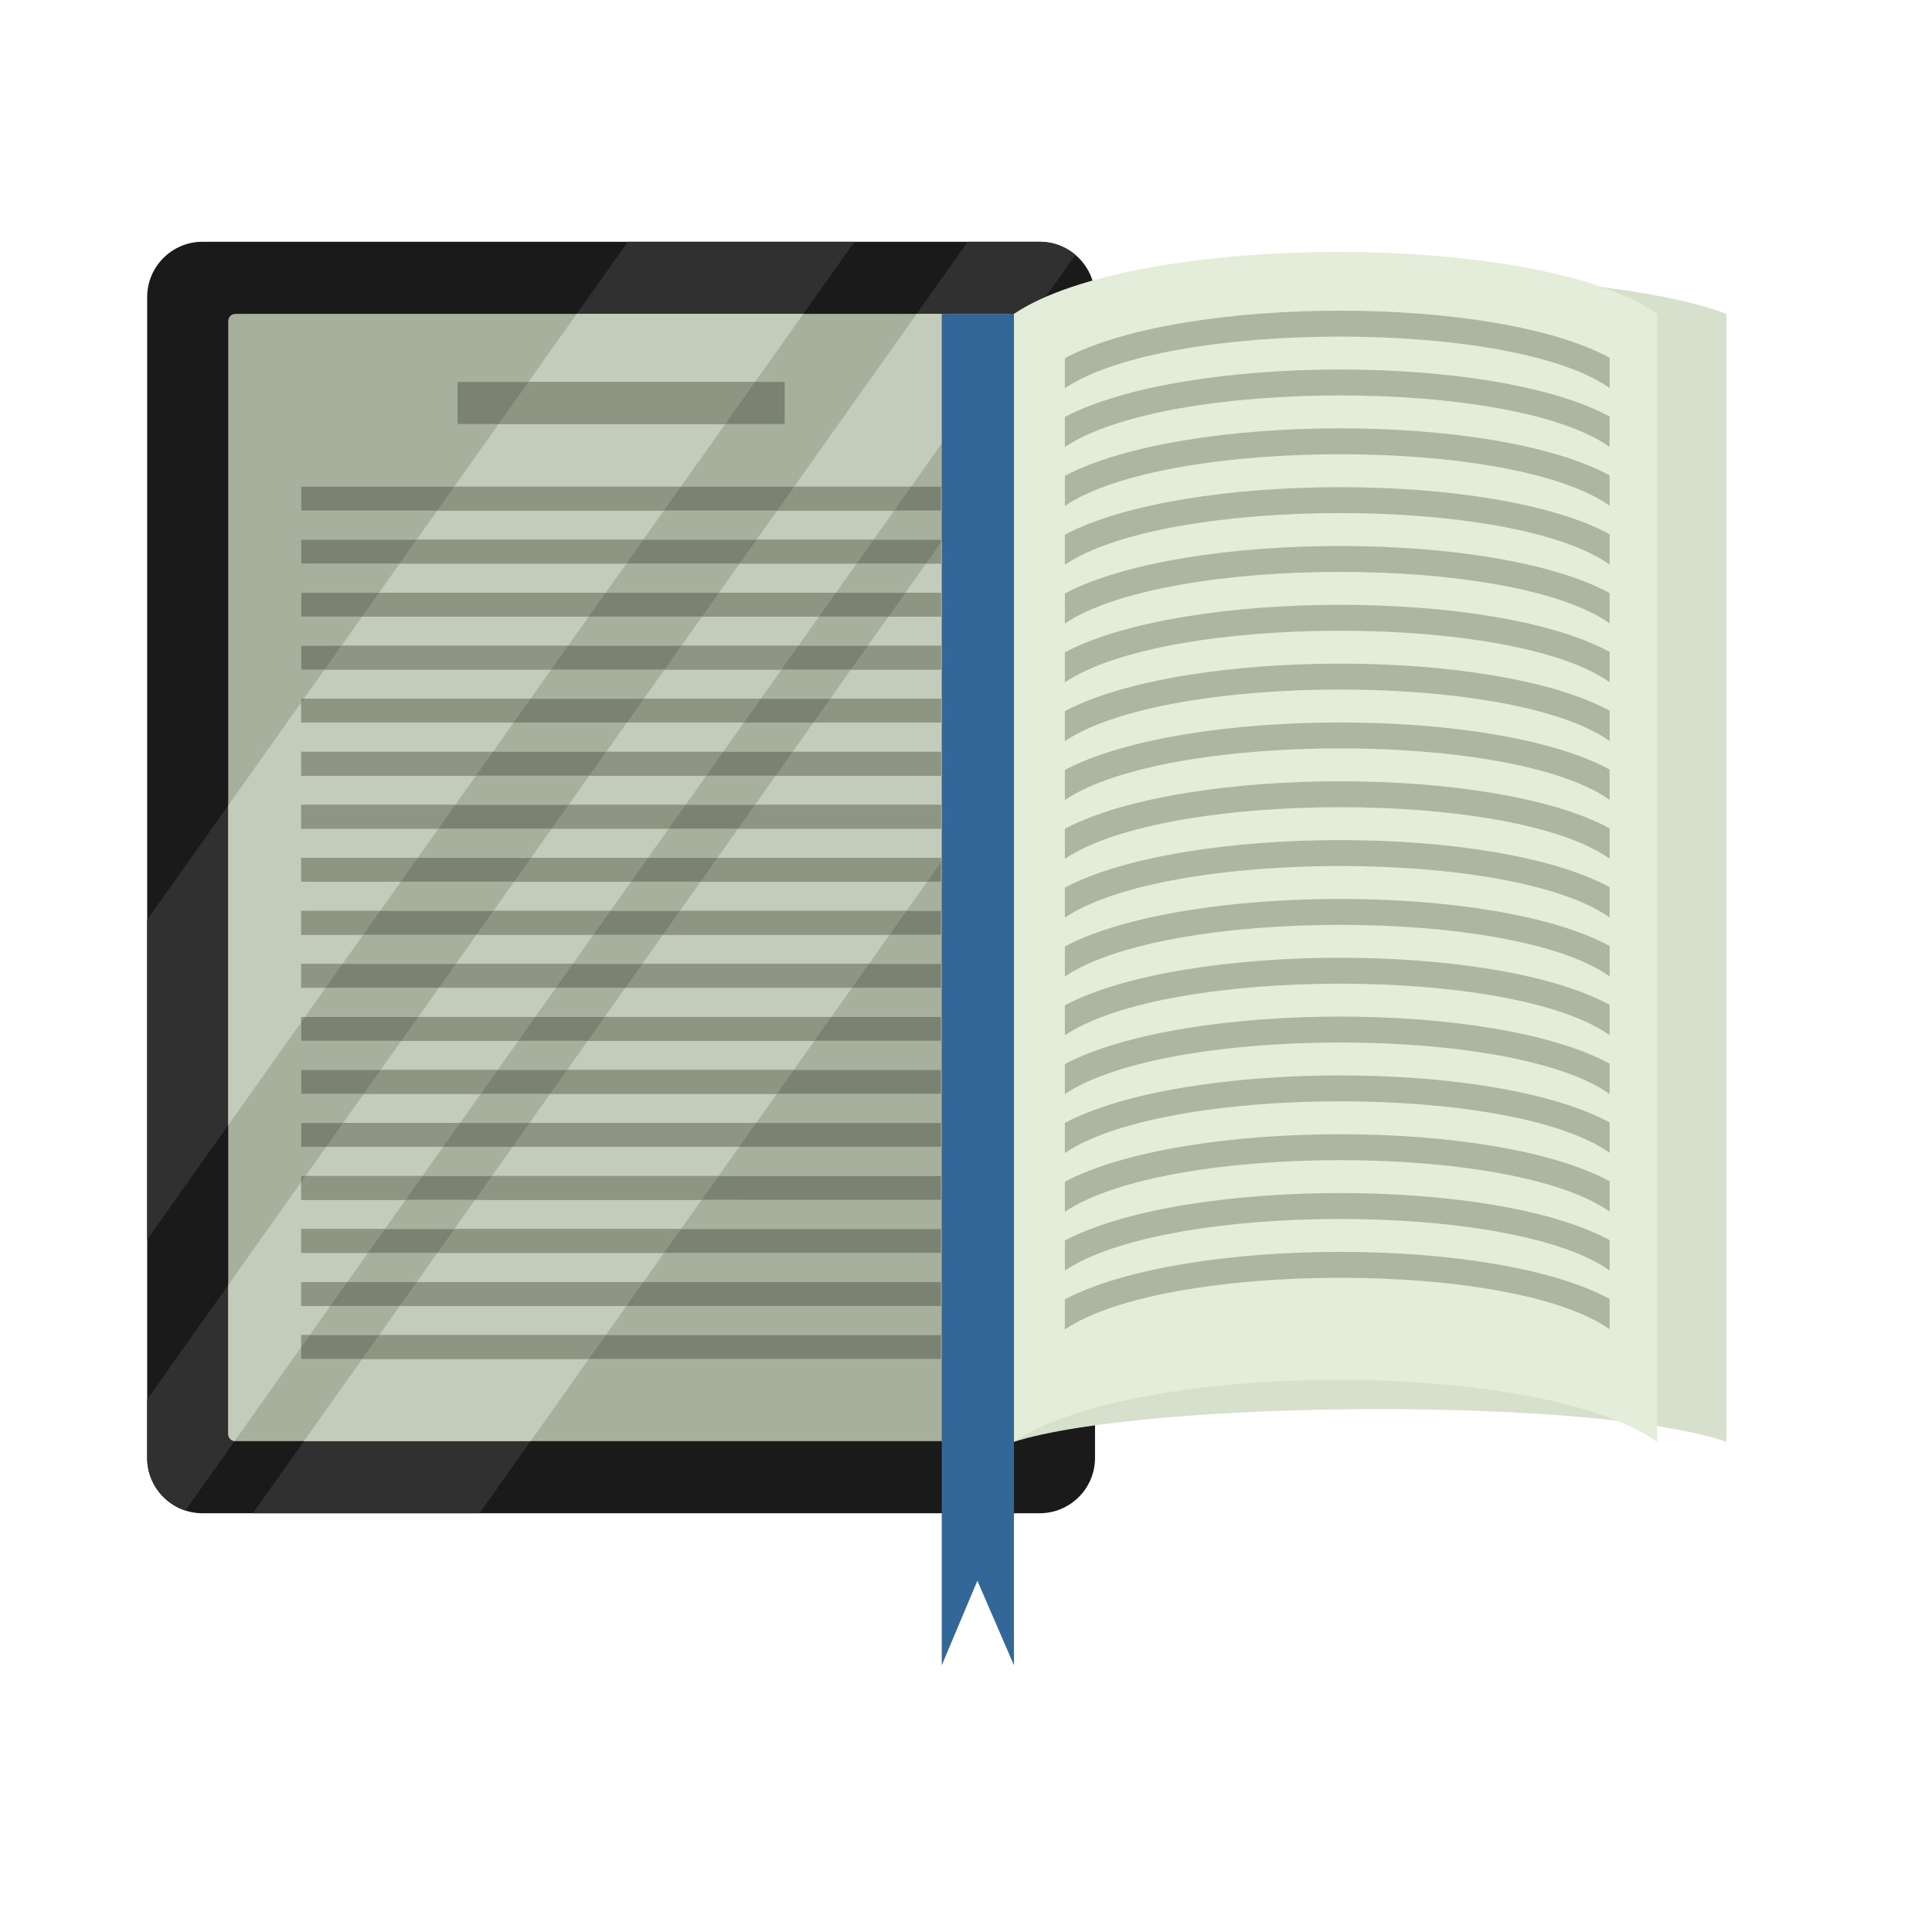
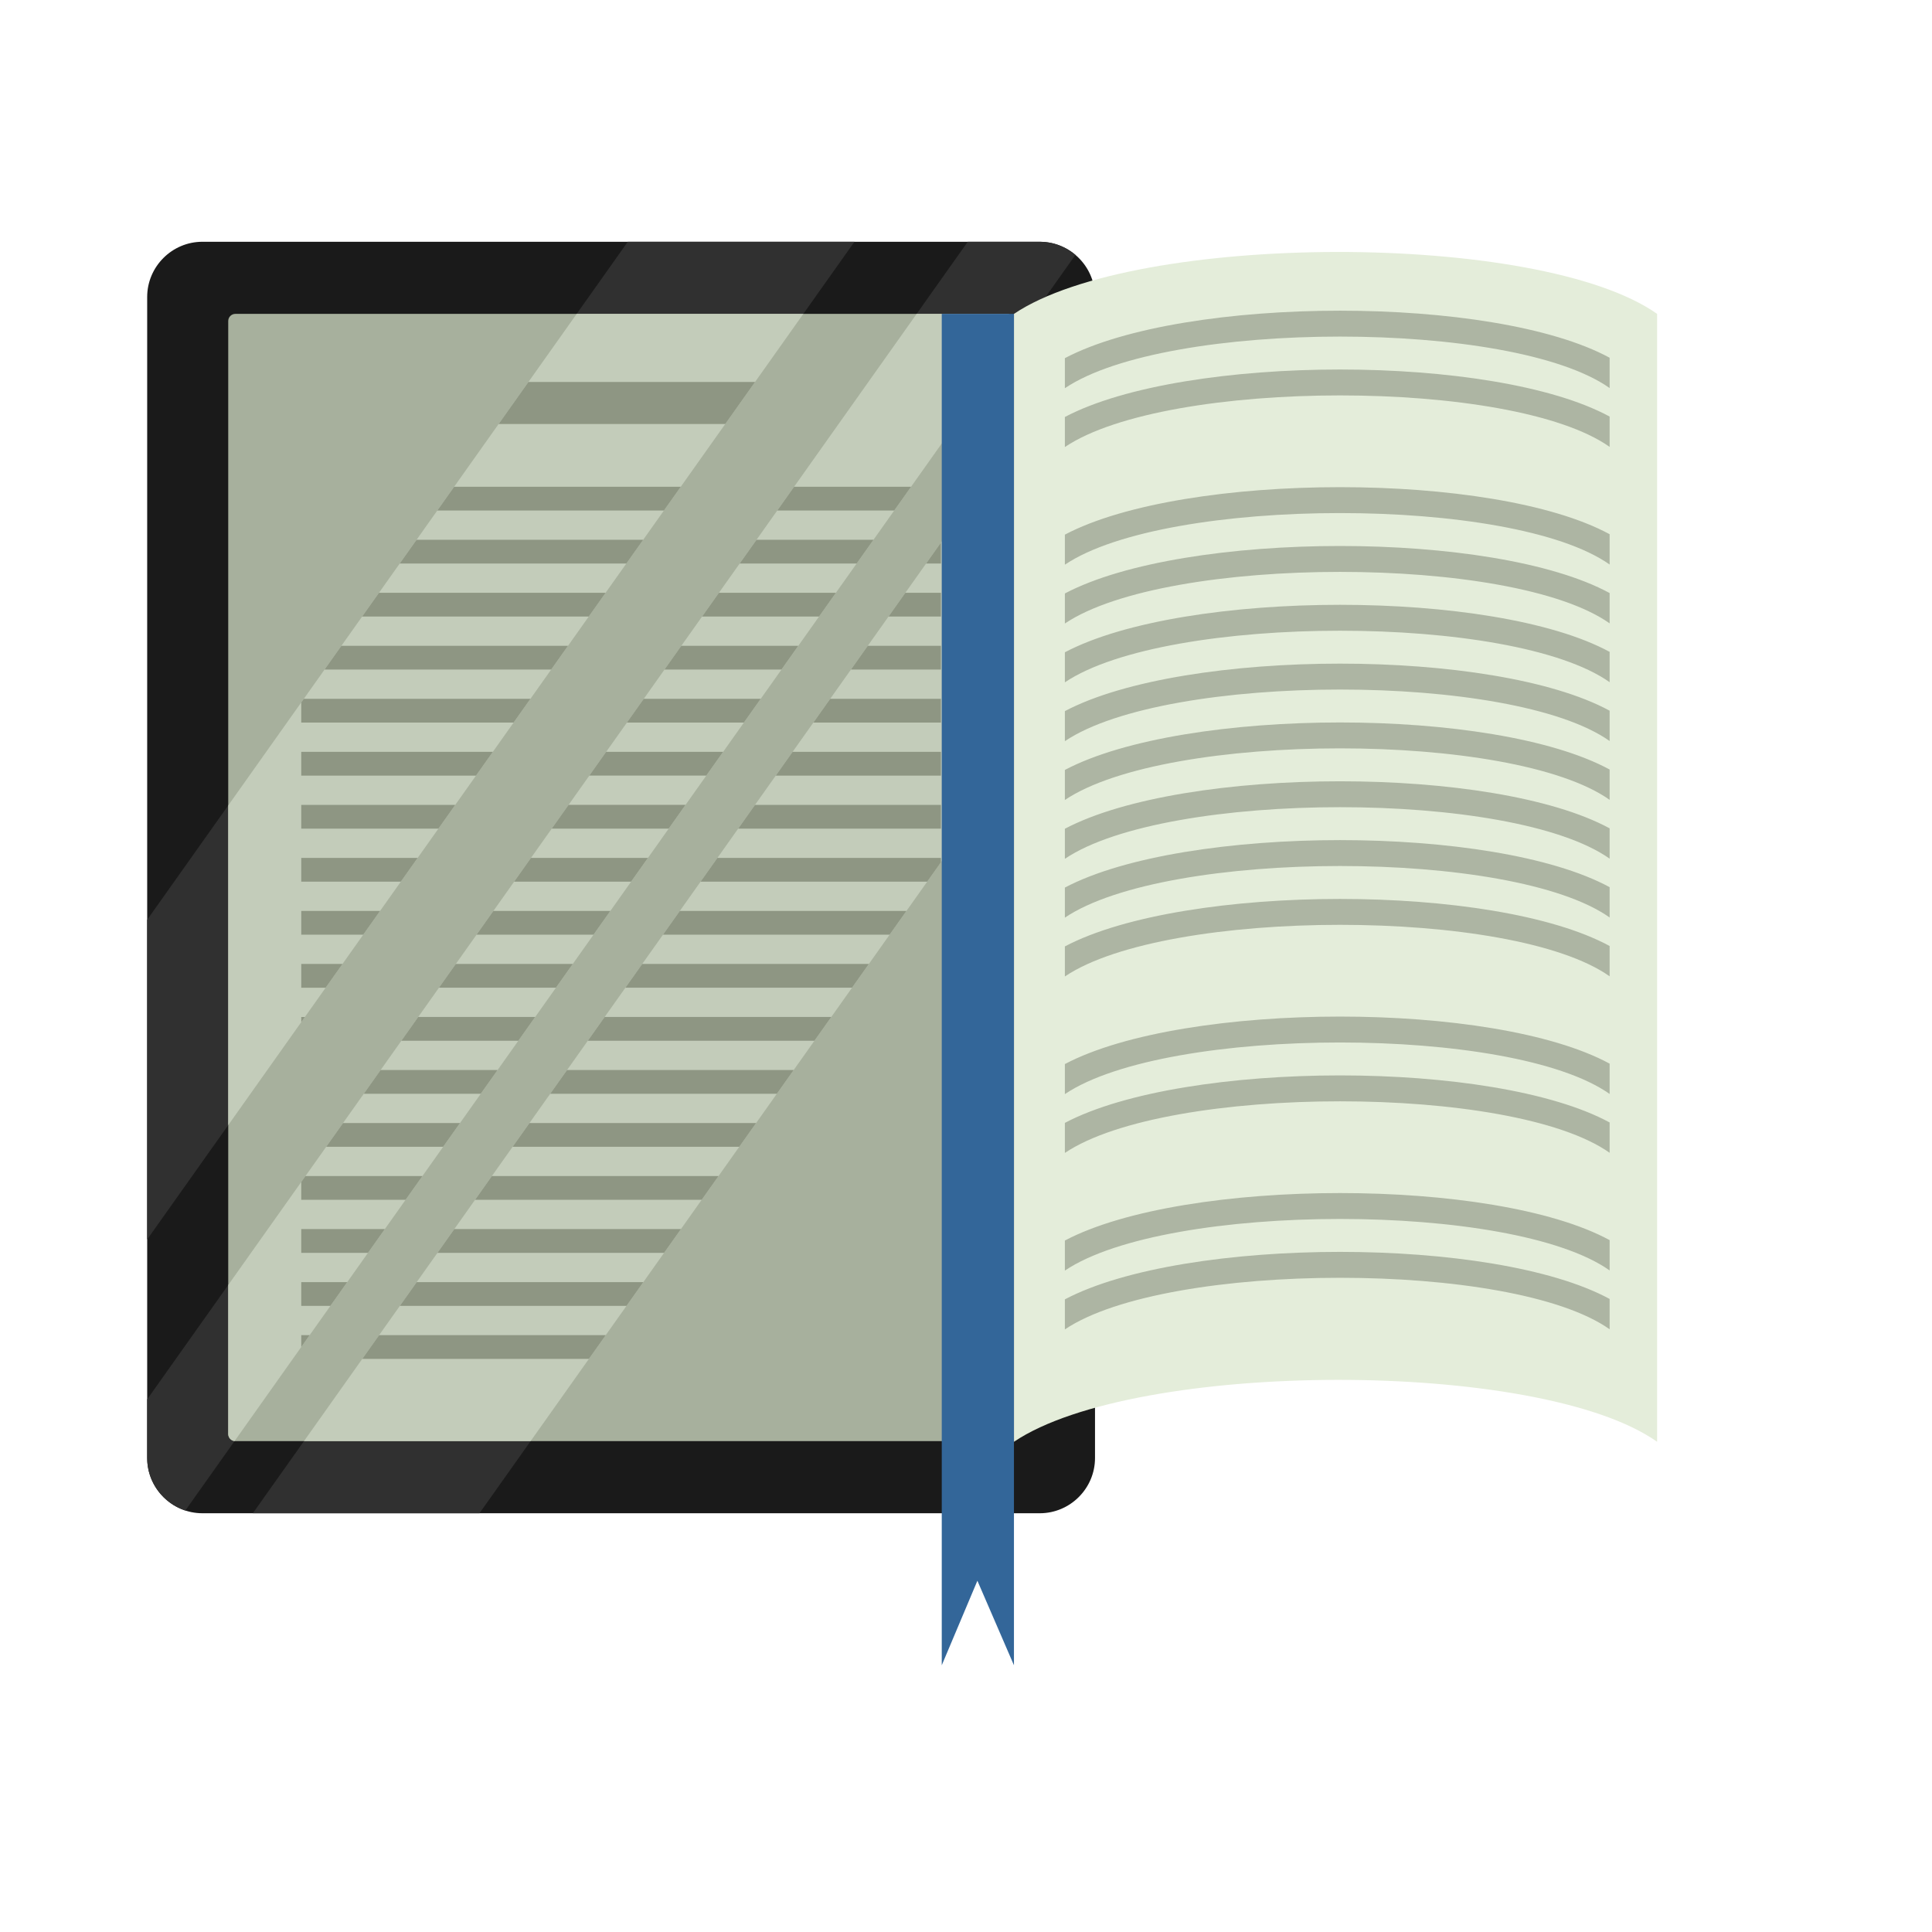
<svg xmlns="http://www.w3.org/2000/svg" xmlns:ns1="http://sodipodi.sourceforge.net/DTD/sodipodi-0.dtd" xmlns:ns2="http://www.inkscape.org/namespaces/inkscape" version="1.1" id="svg60501" width="800" height="800" viewBox="0 0 800 800" ns1:docname="e-book-vector-clipart-pdv.svg" ns2:version="1.2 (dc2aedaf03, 2022-05-15)">
  <defs id="defs60505">
    <clipPath clipPathUnits="userSpaceOnUse" id="clipPath60517">
      <path d="M 0,600 H 600 V 0 H 0 Z" id="path60515" />
    </clipPath>
  </defs>
  <ns1:namedview id="namedview60503" pagecolor="#ffffff" bordercolor="#000000" borderopacity="0.25" ns2:showpageshadow="2" ns2:pageopacity="0.0" ns2:pagecheckerboard="0" ns2:deskcolor="#d1d1d1" showgrid="false" ns2:zoom="1.04625" ns2:cx="400" ns2:cy="400.4779" ns2:window-width="1920" ns2:window-height="1017" ns2:window-x="-8" ns2:window-y="-8" ns2:window-maximized="1" ns2:current-layer="g60509">
    <ns2:page x="0" y="0" id="page60507" width="800" height="800" />
  </ns1:namedview>
  <g id="g60509" ns2:groupmode="layer" ns2:label="Page 1" transform="matrix(1.333,0,0,-1.333,0,800)">
    <g id="g60511">
      <g id="g60513" clip-path="url(#clipPath60517)">
        <g id="g60519" transform="translate(62.873,525.048)">
          <path d="m 0,0 h 260.123 c 9.435,0 17.154,-7.719 17.154,-17.155 v -360.661 c 0,-9.434 -7.719,-17.152 -17.154,-17.152 H 0 c -9.435,0 -17.153,7.718 -17.153,17.152 V -17.155 C -17.153,-7.719 -9.435,0 0,0" style="fill:#1a1a1a;fill-opacity:1;fill-rule:evenodd;stroke:none" id="path60521" />
        </g>
        <g id="g60523" transform="translate(340.149,499.117)">
          <path d="m 0,0 -261.604,-369.037 h 70.401 L 0,-99.313 Z M -39.528,25.931 -294.43,-333.652 v -18.232 c 0,-7.584 4.99,-14.062 11.851,-16.308 L -6.083,21.853 c -2.993,2.541 -6.86,4.078 -11.07,4.078 z m -105.601,0 h 70.402 L -294.43,-283.995 v 99.312 z" style="fill:#303030;fill-opacity:1;fill-rule:evenodd;stroke:none" id="path60525" />
        </g>
        <g id="g60527" transform="translate(536.255,502.646)">
-           <path d="m 0,0 c -42.883,16.514 -181.686,16.604 -221.284,0.001 v -350.369 c 41.802,13.056 180.739,14.007 221.284,0 z" style="fill:#d7e0cc;fill-opacity:1;fill-rule:evenodd;stroke:none" id="path60529" />
-         </g>
+           </g>
        <g id="g60531" transform="translate(73.108,502.647)">
          <path d="m 0,0 h 239.652 c 1.217,0 2.211,-0.995 2.211,-2.211 v -345.743 c 0,-1.215 -0.994,-2.211 -2.211,-2.211 H 0 c -1.215,0 -2.21,0.996 -2.21,2.211 V -2.211 C -2.21,-0.995 -1.215,0 0,0" style="fill:#a7b09d;fill-opacity:1;fill-rule:evenodd;stroke:none" id="path60533" />
        </g>
        <g id="g60535" transform="translate(314.971,463.597)">
          <path d="m 0,0 -220.545,-311.115 h 70.401 L 0,-99.313 Z m -30.23,39.05 -213.843,-301.661 v -46.294 c 0,-1.132 0.863,-2.072 1.964,-2.196 L 0,30.435 v 6.404 c 0,1.216 -0.994,2.211 -2.209,2.211 z m -105.601,0 h 70.402 l -178.644,-252.006 v 99.314 z" style="fill:#c3ccba;fill-opacity:1;fill-rule:evenodd;stroke:none" id="path60537" />
        </g>
-         <path d="M 93.58,416.011 H 292.29 V 408.63 H 93.58 Z m 0,-16.472 h 198.71 v -7.381 H 93.58 Z m 0,-16.472 h 198.71 v -7.38 H 93.58 Z m 0,-16.47 h 198.71 v -7.381 H 93.58 Z m 0,-16.472 h 198.71 v -7.381 c -66.237,0 -132.474,0 -198.71,10e-4 z m 0,-16.471 h 198.71 v -7.381 H 93.58 Z m 0,-16.471 h 198.71 v -7.382 H 93.58 Z m 0,-16.472 h 198.71 v -7.382 H 93.58 Z m 0,-16.472 h 198.71 v -7.382 H 93.58 Z m 0,-16.471 h 198.71 v -7.382 c -66.237,10e-4 -132.474,10e-4 -198.71,10e-4 z m 0,-16.472 h 198.71 v -7.381 H 93.58 Z m 0,-16.472 h 198.71 v -7.381 H 93.58 Z m 0,-16.472 h 198.71 v -7.381 H 93.58 Z m 0,-16.471 h 198.71 v -7.38 H 93.58 Z M 93.578,185.409 H 292.29 v -7.38 H 93.578 Z m 0,263.544 H 292.29 v -7.38 H 93.578 Z m 48.543,32.54 H 243.748 V 468.434 H 142.121 Z M 93.58,432.481 h 198.71 v -7.38 H 93.58 Z" style="fill:#7b8272;fill-opacity:1;fill-rule:evenodd;stroke:none" id="path60539" />
        <g id="g60541" transform="translate(276.006,408.629)">
          <path d="M 0,0 5.23,7.381 H 16.284 V 0 Z m -11.677,-16.472 5.232,7.382 h 22.729 v -7.382 z m -11.677,-16.47 5.233,7.38 h 34.405 v -7.38 z m -11.677,-16.472 5.233,7.382 h 46.082 v -7.382 z m -11.674,-16.471 5.23,7.381 h 57.759 v -7.381 z m -41.131,-157.335 -5.233,-7.38 h -70.402 l 5.233,7.38 z m 11.675,16.472 -5.231,-7.38 h -70.402 l 5.233,7.38 z m 11.676,16.471 -5.231,-7.381 h -70.401 l 5.232,7.381 z m 11.677,16.472 -5.232,-7.381 h -70.4 l 5.231,7.381 z m 11.676,16.472 -5.232,-7.381 h -70.4 l 5.232,7.381 z m 11.676,16.471 -5.23,-7.381 h -70.402 l 5.233,7.381 z m 11.677,16.472 -5.232,-7.382 h -70.4 l 5.232,7.382 z m 11.677,16.472 -5.233,-7.382 h -70.4 l 5.231,7.382 z m 11.677,16.471 -5.233,-7.382 h -70.401 l 5.232,7.382 z m 10.709,15.11 -4.265,-6.02 h -70.402 l 5.232,7.381 h 69.435 z m -196.095,-146.883 -2.617,-3.69 v 3.69 z m 11.675,16.472 -5.232,-7.38 h -9.059 v 7.38 z m 11.676,16.471 -5.231,-7.381 h -20.736 v 7.381 z m 11.677,16.472 -5.232,-7.381 h -32.412 v 5.535 l 1.308,1.846 z m 11.677,16.472 -5.233,-7.381 h -36.336 l 5.233,7.381 z m 11.676,16.471 -5.232,-7.381 h -36.336 l 5.23,7.381 z m 11.676,16.472 -5.232,-7.382 h -36.337 l 5.232,7.382 z m 11.676,16.472 -5.231,-7.382 h -36.338 l 5.234,7.382 z m 11.676,16.471 -5.232,-7.382 h -36.336 l 5.232,7.382 z m 11.676,16.471 -5.23,-7.381 h -36.336 l 5.23,7.381 z m 11.677,16.472 -5.232,-7.381 h -36.336 l 5.232,7.381 z m 11.678,16.472 -5.234,-7.382 h -36.336 l 5.233,7.382 z m 11.675,16.47 -5.232,-7.38 h -36.336 l 5.232,7.38 z m 11.676,16.472 -5.23,-7.382 h -36.338 l 5.232,7.382 z M -16.343,7.381 -21.575,0 h -36.336 l 5.232,7.381 z M 7.01,40.323 1.778,32.943 h -36.336 l 5.231,7.38 z m -188.3,-164.713 -1.137,-1.605 v 1.605 z m 11.675,16.472 -5.231,-7.382 h -7.581 v 7.382 z m 11.676,16.471 -5.231,-7.382 h -19.257 v 7.382 z m 11.677,16.471 -5.232,-7.381 h -30.933 v 7.381 z m 11.678,16.472 -5.234,-7.381 h -42.609 v 7.381 z m 11.675,16.472 -5.232,-7.382 h -54.286 v 7.382 z m 11.676,16.47 -5.23,-7.38 h -65.964 v 6.259 l 0.793,1.121 z m 11.677,16.472 -5.233,-7.382 h -70.4 l 5.231,7.382 z M -87.879,7.381 -93.112,0 h -70.402 l 5.233,7.381 z m 23.352,32.942 -5.232,-7.38 h -70.401 l 5.231,7.38 z m 23.066,32.54 -9.256,-13.058 h -70.402 l 9.258,13.058 z M 16.284,22.974 v -6.502 h -4.608 z m -57.286,0.878 h 36.336 l -5.233,-7.38 h -36.336 z m -105.603,0 h 70.401 l -5.231,-7.38 h -70.402 z" style="fill:#8e9683;fill-opacity:1;fill-rule:evenodd;stroke:none" id="path60543" />
        </g>
        <g id="g60545" transform="translate(514.758,502.646)">
          <path d="m 0,0 c -36.606,25.866 -162.047,25.419 -199.787,0.001 v -350.369 c 37.74,25.419 163.181,25.868 199.787,0 z" style="fill:#e4edda;fill-opacity:1;fill-rule:evenodd;stroke:none" id="path60547" />
        </g>
        <g id="g60549" transform="translate(500.012,479.603)">
          <path d="m 0,0 c -15.151,10.706 -49.256,15.99 -83.747,15.99 -34.823,0 -69.671,-5.392 -85.475,-16.035 v 9.332 c 18.54,9.794 52.174,14.751 85.475,14.751 32.873,0 65.725,-4.836 83.747,-14.62 z" style="fill:#adb5a3;fill-opacity:1;fill-rule:evenodd;stroke:none" id="path60551" />
        </g>
        <g id="g60553" transform="translate(500.012,461.331)">
          <path d="m 0,0 c -15.151,10.706 -49.256,15.99 -83.747,15.99 -34.823,0 -69.671,-5.393 -85.475,-16.038 v 9.335 c 18.54,9.793 52.174,14.751 85.475,14.751 32.873,0 65.725,-4.837 83.747,-14.621 z" style="fill:#adb5a3;fill-opacity:1;fill-rule:evenodd;stroke:none" id="path60555" />
        </g>
        <g id="g60557" transform="translate(500.012,443.057)">
-           <path d="m 0,0 c -15.151,10.706 -49.256,15.99 -83.747,15.99 -34.823,0 -69.671,-5.394 -85.475,-16.037 v 9.334 c 18.54,9.793 52.174,14.75 85.475,14.75 C -50.874,24.036 -18.022,19.201 0,9.417 Z" style="fill:#adb5a3;fill-opacity:1;fill-rule:evenodd;stroke:none" id="path60559" />
-         </g>
+           </g>
        <g id="g60561" transform="translate(500.012,424.783)">
          <path d="m 0,0 c -15.151,10.706 -49.256,15.99 -83.747,15.99 -34.823,0 -69.671,-5.392 -85.475,-16.037 v 9.334 c 18.54,9.794 52.174,14.751 85.475,14.751 32.873,0 65.725,-4.837 83.747,-14.62 z" style="fill:#adb5a3;fill-opacity:1;fill-rule:evenodd;stroke:none" id="path60563" />
        </g>
        <g id="g60565" transform="translate(500.012,406.511)">
          <path d="m 0,0 c -15.151,10.706 -49.256,15.99 -83.747,15.99 -34.823,0 -69.671,-5.394 -85.475,-16.038 v 9.335 c 18.54,9.793 52.174,14.75 85.475,14.75 32.873,0 65.725,-4.836 83.747,-14.621 z" style="fill:#adb5a3;fill-opacity:1;fill-rule:evenodd;stroke:none" id="path60567" />
        </g>
        <g id="g60569" transform="translate(500.012,388.236)">
          <path d="m 0,0 c -15.151,10.706 -49.256,15.99 -83.747,15.99 -34.823,0 -69.671,-5.392 -85.475,-16.035 v 9.332 c 18.54,9.794 52.174,14.751 85.475,14.751 32.873,0 65.725,-4.836 83.747,-14.62 z" style="fill:#adb5a3;fill-opacity:1;fill-rule:evenodd;stroke:none" id="path60571" />
        </g>
        <g id="g60573" transform="translate(500.012,369.964)">
          <path d="m 0,0 c -15.151,10.706 -49.256,15.99 -83.747,15.99 -34.823,0 -69.671,-5.392 -85.475,-16.037 v 9.334 c 18.54,9.793 52.174,14.751 85.475,14.751 32.873,0 65.725,-4.837 83.747,-14.621 z" style="fill:#adb5a3;fill-opacity:1;fill-rule:evenodd;stroke:none" id="path60575" />
        </g>
        <g id="g60577" transform="translate(500.012,351.691)">
          <path d="m 0,0 c -15.151,10.707 -49.256,15.992 -83.747,15.992 -34.823,0 -69.671,-5.394 -85.475,-16.039 v 9.336 c 18.54,9.791 52.174,14.749 85.475,14.749 32.873,0 65.725,-4.836 83.747,-14.621 z" style="fill:#adb5a3;fill-opacity:1;fill-rule:evenodd;stroke:none" id="path60579" />
        </g>
        <g id="g60581" transform="translate(500.012,333.418)">
          <path d="m 0,0 c -15.151,10.707 -49.256,15.992 -83.747,15.992 -34.823,0 -69.671,-5.394 -85.475,-16.037 v 9.334 c 18.54,9.792 52.174,14.749 85.475,14.749 32.873,0 65.725,-4.836 83.747,-14.62 z" style="fill:#adb5a3;fill-opacity:1;fill-rule:evenodd;stroke:none" id="path60583" />
        </g>
        <g id="g60585" transform="translate(500.012,315.146)">
          <path d="m 0,0 c -15.151,10.706 -49.256,15.99 -83.747,15.99 -34.823,0 -69.671,-5.394 -85.475,-16.039 v 9.336 c 18.54,9.793 52.174,14.75 85.475,14.75 32.873,0 65.725,-4.836 83.747,-14.622 z" style="fill:#adb5a3;fill-opacity:1;fill-rule:evenodd;stroke:none" id="path60587" />
        </g>
        <g id="g60589" transform="translate(500.012,296.872)">
          <path d="m 0,0 c -15.151,10.707 -49.256,15.991 -83.747,15.991 -34.823,0 -69.671,-5.393 -85.475,-16.038 v 9.334 c 18.54,9.792 52.174,14.749 85.475,14.749 32.873,0 65.725,-4.836 83.747,-14.62 z" style="fill:#adb5a3;fill-opacity:1;fill-rule:evenodd;stroke:none" id="path60591" />
        </g>
        <g id="g60593" transform="translate(500.012,278.599)">
-           <path d="m 0,0 c -15.151,10.705 -49.256,15.99 -83.747,15.99 -34.823,0 -69.671,-5.392 -85.475,-16.037 v 9.334 c 18.54,9.794 52.174,14.751 85.475,14.751 32.873,0 65.725,-4.838 83.747,-14.62 z" style="fill:#adb5a3;fill-opacity:1;fill-rule:evenodd;stroke:none" id="path60595" />
-         </g>
+           </g>
        <g id="g60597" transform="translate(500.012,260.325)">
          <path d="m 0,0 c -15.151,10.707 -49.256,15.991 -83.747,15.991 -34.823,0 -69.671,-5.393 -85.475,-16.038 v 9.334 c 18.54,9.792 52.174,14.751 85.475,14.751 32.873,0 65.725,-4.836 83.747,-14.622 z" style="fill:#adb5a3;fill-opacity:1;fill-rule:evenodd;stroke:none" id="path60599" />
        </g>
        <g id="g60601" transform="translate(500.012,242.052)">
-           <path d="m 0,0 c -15.151,10.707 -49.256,15.991 -83.747,15.991 -34.823,0 -69.671,-5.394 -85.475,-16.037 v 9.334 c 18.54,9.793 52.174,14.75 85.475,14.75 32.873,0 65.725,-4.836 83.747,-14.62 z" style="fill:#adb5a3;fill-opacity:1;fill-rule:evenodd;stroke:none" id="path60603" />
+           <path d="m 0,0 c -15.151,10.707 -49.256,15.991 -83.747,15.991 -34.823,0 -69.671,-5.394 -85.475,-16.037 v 9.334 c 18.54,9.793 52.174,14.75 85.475,14.75 32.873,0 65.725,-4.836 83.747,-14.62 " style="fill:#adb5a3;fill-opacity:1;fill-rule:evenodd;stroke:none" id="path60603" />
        </g>
        <g id="g60605" transform="translate(500.012,223.779)">
-           <path d="m 0,0 c -15.151,10.706 -49.256,15.99 -83.747,15.99 -34.823,0 -69.671,-5.392 -85.475,-16.037 v 9.334 c 18.54,9.793 52.174,14.751 85.475,14.751 32.873,0 65.725,-4.837 83.747,-14.621 z" style="fill:#adb5a3;fill-opacity:1;fill-rule:evenodd;stroke:none" id="path60607" />
-         </g>
+           </g>
        <g id="g60609" transform="translate(500.012,205.506)">
          <path d="m 0,0 c -15.151,10.707 -49.256,15.991 -83.747,15.991 -34.823,0 -69.671,-5.393 -85.475,-16.038 v 9.334 c 18.54,9.793 52.174,14.75 85.475,14.75 32.873,0 65.725,-4.836 83.747,-14.62 z" style="fill:#adb5a3;fill-opacity:1;fill-rule:evenodd;stroke:none" id="path60611" />
        </g>
        <g id="g60613" transform="translate(500.012,187.232)">
          <path d="m 0,0 c -15.151,10.706 -49.256,15.99 -83.747,15.99 -34.823,0 -69.671,-5.392 -85.475,-16.037 v 9.334 c 18.54,9.794 52.174,14.751 85.475,14.751 32.873,0 65.725,-4.837 83.747,-14.621 z" style="fill:#adb5a3;fill-opacity:1;fill-rule:evenodd;stroke:none" id="path60615" />
        </g>
        <g id="g60617" transform="translate(292.544,502.647)">
          <path d="M 0,0 H 22.427 V -419.789 L 11.071,-393.53 0,-419.789 Z" style="fill:#336699;fill-opacity:1;fill-rule:evenodd;stroke:none" id="path60619" />
        </g>
      </g>
    </g>
  </g>
</svg>